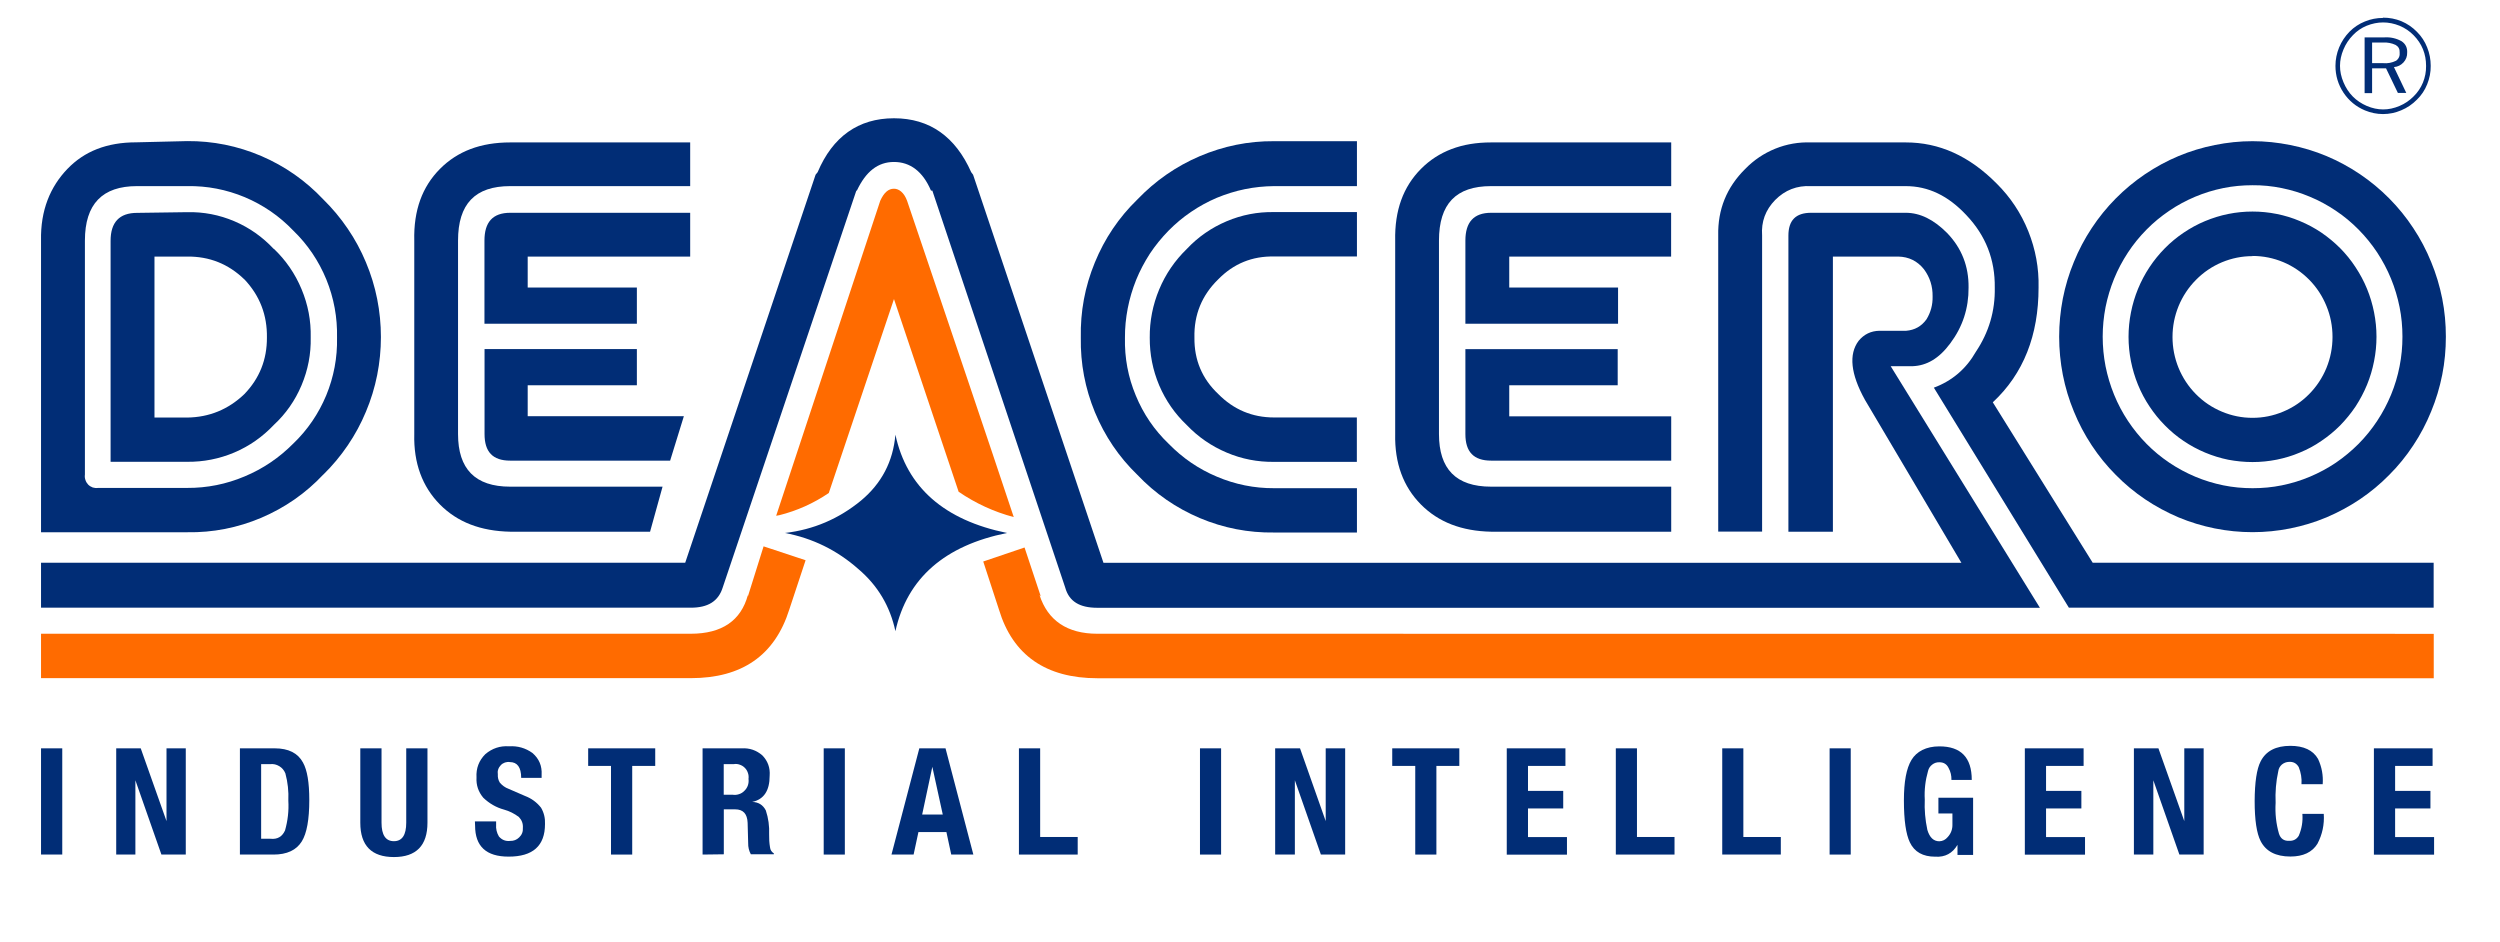
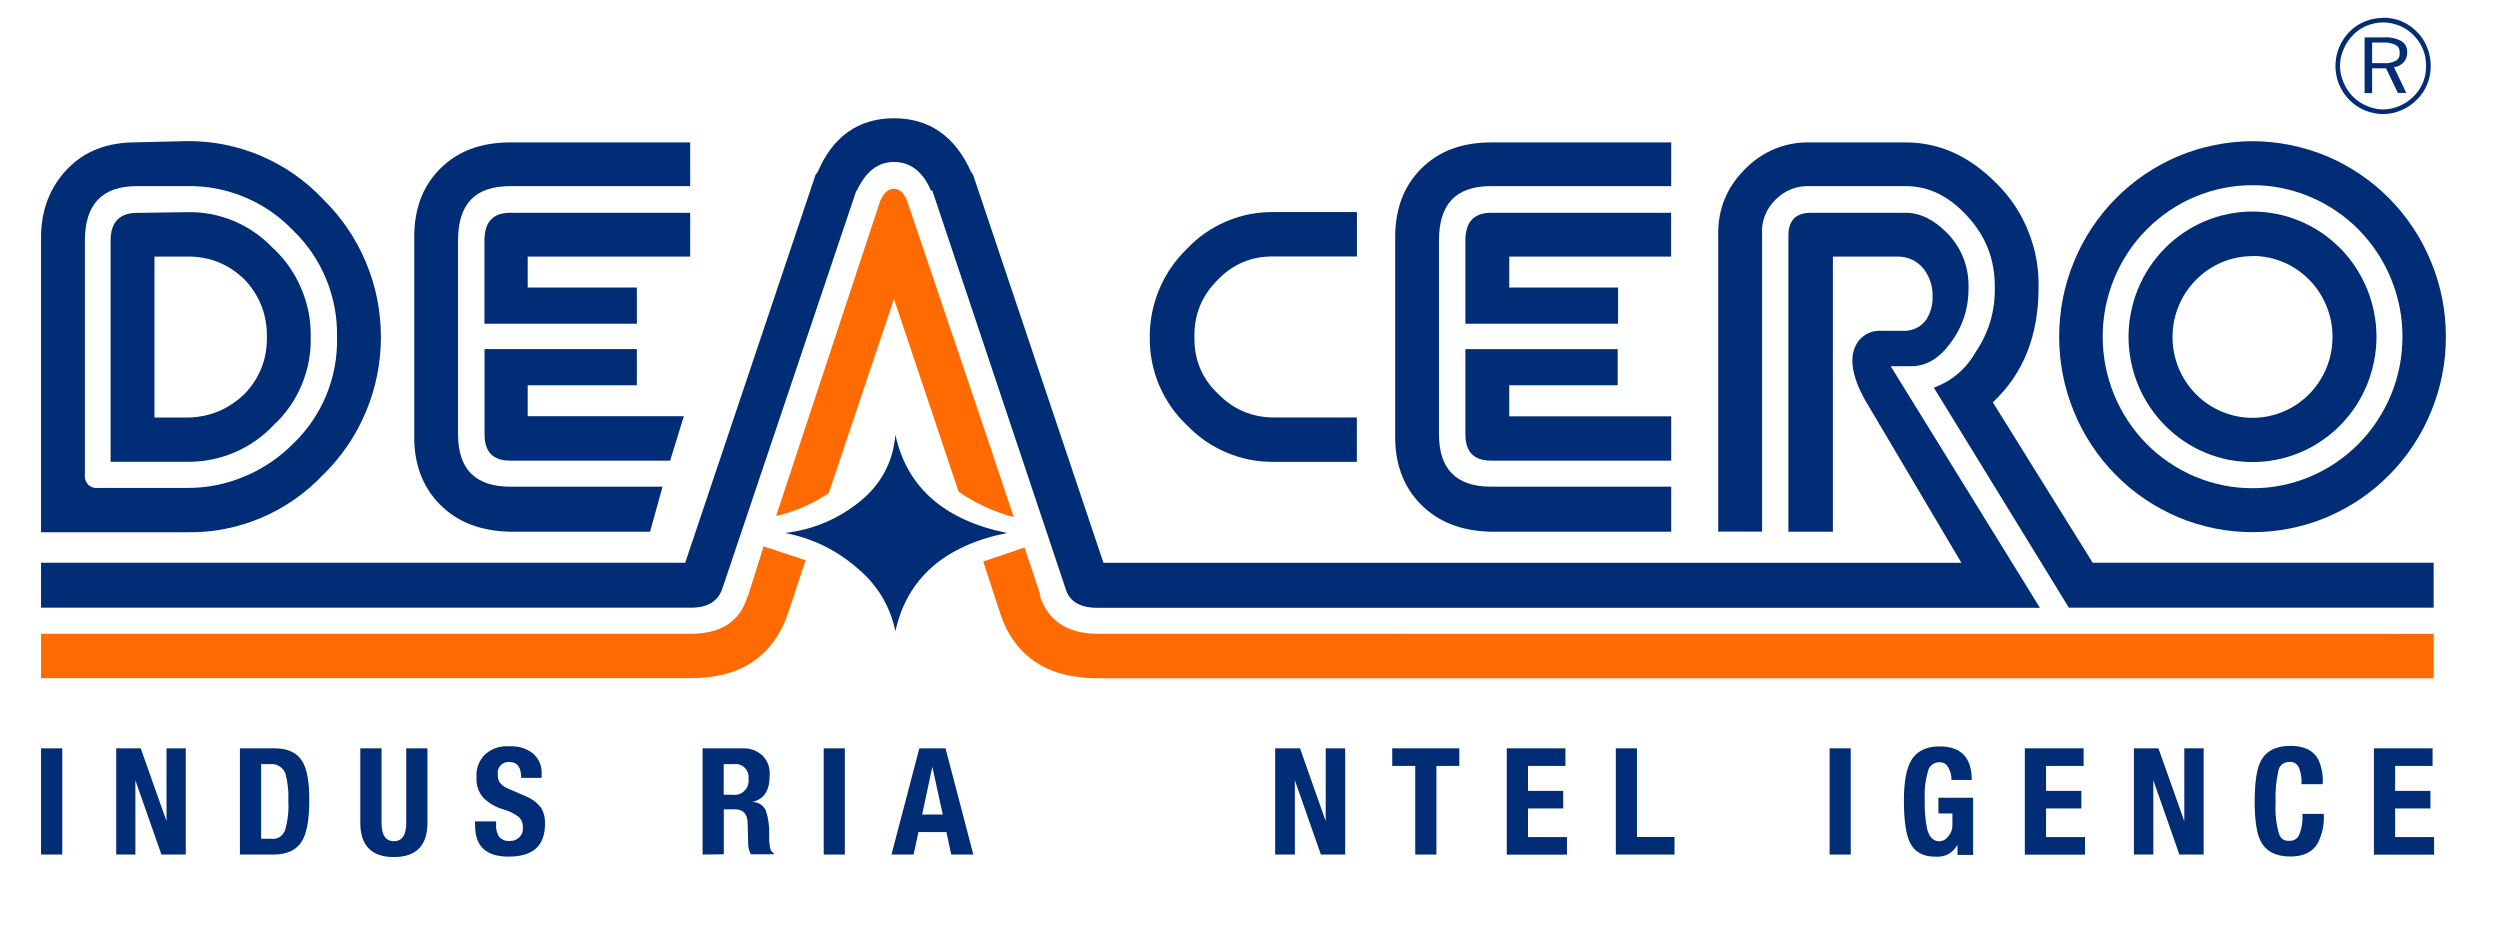
<svg xmlns="http://www.w3.org/2000/svg" width="146" zoomAndPan="magnify" viewBox="0 0 109.5 41.25" height="55" preserveAspectRatio="xMidYMid meet" version="1.0">
  <defs>
    <clipPath id="d87262865b">
      <path d="M 102 0.738 L 107 0.738 L 107 5 L 102 5 Z M 102 0.738 " clip-rule="nonzero" />
    </clipPath>
    <clipPath id="859863a3f9">
      <path d="M 1.797 6 L 17 6 L 17 24 L 1.797 24 Z M 1.797 6 " clip-rule="nonzero" />
    </clipPath>
    <clipPath id="49a95fbea0">
      <path d="M 1.797 5 L 90 5 L 90 27 L 1.797 27 Z M 1.797 5 " clip-rule="nonzero" />
    </clipPath>
    <clipPath id="e93f143752">
      <path d="M 90 6 L 107.129 6 L 107.129 24 L 90 24 Z M 90 6 " clip-rule="nonzero" />
    </clipPath>
    <clipPath id="abe40f4ee5">
      <path d="M 1.797 8 L 107 8 L 107 30 L 1.797 30 Z M 1.797 8 " clip-rule="nonzero" />
    </clipPath>
    <clipPath id="94494b8fc6">
      <path d="M 1.797 32 L 3 32 L 3 37.566 L 1.797 37.566 Z M 1.797 32 " clip-rule="nonzero" />
    </clipPath>
    <clipPath id="326fcf71d8">
      <path d="M 5 32 L 9 32 L 9 37.566 L 5 37.566 Z M 5 32 " clip-rule="nonzero" />
    </clipPath>
    <clipPath id="31baa4ea65">
      <path d="M 10 32 L 14 32 L 14 37.566 L 10 37.566 Z M 10 32 " clip-rule="nonzero" />
    </clipPath>
    <clipPath id="3f724bb6f3">
      <path d="M 15 32 L 19 32 L 19 37.566 L 15 37.566 Z M 15 32 " clip-rule="nonzero" />
    </clipPath>
    <clipPath id="5cc918cafd">
      <path d="M 20 32 L 24 32 L 24 37.566 L 20 37.566 Z M 20 32 " clip-rule="nonzero" />
    </clipPath>
    <clipPath id="84a05d2d5d">
      <path d="M 25 32 L 29 32 L 29 37.566 L 25 37.566 Z M 25 32 " clip-rule="nonzero" />
    </clipPath>
    <clipPath id="a03e875d93">
      <path d="M 30 32 L 34 32 L 34 37.566 L 30 37.566 Z M 30 32 " clip-rule="nonzero" />
    </clipPath>
    <clipPath id="a87351d36c">
      <path d="M 36 32 L 38 32 L 38 37.566 L 36 37.566 Z M 36 32 " clip-rule="nonzero" />
    </clipPath>
    <clipPath id="898bee9609">
      <path d="M 39 32 L 43 32 L 43 37.566 L 39 37.566 Z M 39 32 " clip-rule="nonzero" />
    </clipPath>
    <clipPath id="9e8c5dbb7d">
-       <path d="M 44 32 L 48 32 L 48 37.566 L 44 37.566 Z M 44 32 " clip-rule="nonzero" />
-     </clipPath>
+       </clipPath>
    <clipPath id="d74c93f8d5">
      <path d="M 52 32 L 54 32 L 54 37.566 L 52 37.566 Z M 52 32 " clip-rule="nonzero" />
    </clipPath>
    <clipPath id="8d49e9eaf8">
      <path d="M 55 32 L 59 32 L 59 37.566 L 55 37.566 Z M 55 32 " clip-rule="nonzero" />
    </clipPath>
    <clipPath id="c4354cb74b">
      <path d="M 60 32 L 64 32 L 64 37.566 L 60 37.566 Z M 60 32 " clip-rule="nonzero" />
    </clipPath>
    <clipPath id="a54f7d2412">
      <path d="M 65 32 L 69 32 L 69 37.566 L 65 37.566 Z M 65 32 " clip-rule="nonzero" />
    </clipPath>
    <clipPath id="54713f6973">
      <path d="M 70 32 L 74 32 L 74 37.566 L 70 37.566 Z M 70 32 " clip-rule="nonzero" />
    </clipPath>
    <clipPath id="c17d1abff5">
-       <path d="M 75 32 L 78 32 L 78 37.566 L 75 37.566 Z M 75 32 " clip-rule="nonzero" />
+       <path d="M 75 32 L 78 32 L 78 37.566 L 75 37.566 Z " clip-rule="nonzero" />
    </clipPath>
    <clipPath id="5010fe5731">
      <path d="M 80 32 L 82 32 L 82 37.566 L 80 37.566 Z M 80 32 " clip-rule="nonzero" />
    </clipPath>
    <clipPath id="b6eff6036f">
      <path d="M 83 32 L 87 32 L 87 37.566 L 83 37.566 Z M 83 32 " clip-rule="nonzero" />
    </clipPath>
    <clipPath id="6c872997ae">
      <path d="M 88 32 L 92 32 L 92 37.566 L 88 37.566 Z M 88 32 " clip-rule="nonzero" />
    </clipPath>
    <clipPath id="94ffd10f33">
      <path d="M 93 32 L 97 32 L 97 37.566 L 93 37.566 Z M 93 32 " clip-rule="nonzero" />
    </clipPath>
    <clipPath id="dadb7469b2">
      <path d="M 98 32 L 102 32 L 102 37.566 L 98 37.566 Z M 98 32 " clip-rule="nonzero" />
    </clipPath>
    <clipPath id="562fb49142">
      <path d="M 103 32 L 107 32 L 107 37.566 L 103 37.566 Z M 103 32 " clip-rule="nonzero" />
    </clipPath>
  </defs>
  <g clip-path="url(#d87262865b)">
    <path fill="#012d76" d="M 104.379 1.863 L 103.898 1.863 L 103.898 2.766 L 104.379 2.766 C 104.578 2.785 104.766 2.75 104.949 2.66 C 105.07 2.57 105.121 2.449 105.105 2.297 C 105.113 2.152 105.055 2.043 104.93 1.969 C 104.754 1.887 104.57 1.852 104.379 1.863 M 104.441 1.637 C 104.707 1.621 104.953 1.676 105.188 1.805 C 105.363 1.922 105.445 2.09 105.434 2.305 C 105.438 2.469 105.383 2.613 105.273 2.734 C 105.16 2.855 105.02 2.926 104.855 2.938 L 105.395 4.07 L 105.027 4.07 L 104.508 2.992 L 103.898 2.992 L 103.898 4.078 L 103.57 4.078 L 103.57 1.637 Z M 106.262 2.891 C 106.266 3.141 106.219 3.383 106.125 3.617 C 106.031 3.844 105.895 4.047 105.719 4.219 C 105.539 4.402 105.332 4.543 105.098 4.641 C 104.621 4.844 104.145 4.844 103.668 4.641 C 103.188 4.434 102.848 4.09 102.645 3.605 C 102.441 3.125 102.441 2.645 102.645 2.164 C 102.742 1.93 102.883 1.719 103.059 1.539 C 103.23 1.359 103.43 1.223 103.656 1.129 C 104.141 0.934 104.621 0.934 105.105 1.129 C 105.336 1.227 105.539 1.363 105.715 1.543 C 106.082 1.914 106.262 2.363 106.262 2.883 M 104.375 0.773 C 104.656 0.773 104.926 0.824 105.184 0.93 C 105.441 1.039 105.668 1.195 105.863 1.395 C 106.059 1.59 106.207 1.816 106.309 2.074 C 106.414 2.332 106.465 2.605 106.465 2.883 C 106.469 3.164 106.414 3.434 106.309 3.695 C 106.207 3.949 106.059 4.172 105.863 4.363 C 105.664 4.566 105.434 4.723 105.172 4.832 C 104.918 4.941 104.652 4.996 104.375 4.996 C 104.102 4.996 103.84 4.941 103.586 4.836 C 103.195 4.672 102.883 4.414 102.645 4.059 C 102.41 3.703 102.293 3.312 102.293 2.883 C 102.293 2.605 102.348 2.336 102.453 2.078 C 102.562 1.816 102.715 1.586 102.914 1.383 C 103.105 1.191 103.328 1.043 103.582 0.941 C 103.836 0.836 104.102 0.785 104.379 0.785 " fill-opacity="1" fill-rule="evenodd" />
  </g>
  <path fill="#012d76" d="M 63.027 10.539 C 63.027 8.93 63.77 8.152 65.312 8.152 L 73.199 8.152 L 73.199 6.238 L 65.312 6.238 C 64.02 6.238 63.004 6.625 62.234 7.402 C 61.465 8.18 61.082 9.207 61.109 10.539 L 61.109 19.012 C 61.082 20.289 61.465 21.316 62.234 22.094 C 63.004 22.871 64.02 23.262 65.312 23.289 L 73.199 23.289 L 73.199 21.316 L 65.312 21.316 C 63.77 21.316 63.027 20.539 63.027 19.012 Z M 63.027 10.539 " fill-opacity="1" fill-rule="evenodd" />
  <path fill="#012d76" d="M 65.312 9.32 C 64.543 9.32 64.184 9.738 64.184 10.539 L 64.184 14.18 L 70.871 14.18 L 70.871 12.594 L 66.105 12.594 L 66.105 11.238 L 73.195 11.238 L 73.195 9.32 Z M 65.312 9.32 " fill-opacity="1" fill-rule="evenodd" />
  <path fill="#012d76" d="M 66.105 18.234 L 66.105 16.875 L 70.855 16.875 L 70.855 15.293 L 64.184 15.293 L 64.184 19.012 C 64.184 19.789 64.543 20.176 65.316 20.176 L 73.199 20.176 L 73.199 18.234 Z M 66.105 18.234 " fill-opacity="1" fill-rule="evenodd" />
  <path fill="#012d76" d="M 59.434 11.234 L 59.434 9.289 L 55.805 9.289 C 55.082 9.277 54.391 9.41 53.727 9.691 C 53.062 9.973 52.48 10.375 51.984 10.902 C 51.461 11.41 51.055 12 50.773 12.676 C 50.492 13.352 50.352 14.059 50.359 14.789 C 50.355 15.516 50.492 16.211 50.773 16.879 C 51.059 17.547 51.461 18.125 51.984 18.621 C 52.484 19.145 53.066 19.543 53.73 19.824 C 54.391 20.105 55.082 20.238 55.801 20.23 L 59.43 20.23 L 59.43 18.285 L 55.805 18.285 C 54.848 18.285 54.035 17.941 53.359 17.258 C 52.652 16.59 52.305 15.766 52.316 14.789 C 52.293 13.785 52.641 12.934 53.359 12.234 C 54.031 11.547 54.848 11.215 55.805 11.234 Z M 59.434 11.234 " fill-opacity="1" fill-rule="evenodd" />
-   <path fill="#012d76" d="M 59.434 8.152 L 59.434 6.184 L 55.805 6.184 C 54.676 6.176 53.59 6.398 52.551 6.84 C 51.512 7.285 50.602 7.918 49.816 8.738 C 49.004 9.527 48.383 10.449 47.953 11.5 C 47.52 12.555 47.316 13.648 47.34 14.789 C 47.32 15.922 47.527 17.008 47.957 18.055 C 48.391 19.102 49.008 20.016 49.816 20.797 C 50.598 21.621 51.512 22.25 52.551 22.691 C 53.59 23.129 54.676 23.34 55.805 23.324 L 59.434 23.324 L 59.434 21.383 L 55.805 21.383 C 54.938 21.387 54.102 21.219 53.301 20.879 C 52.5 20.543 51.797 20.062 51.188 19.438 C 50.559 18.836 50.078 18.129 49.746 17.32 C 49.41 16.516 49.254 15.672 49.273 14.797 C 49.27 14.363 49.312 13.934 49.395 13.504 C 49.477 13.078 49.602 12.664 49.762 12.262 C 49.926 11.859 50.129 11.477 50.363 11.113 C 50.602 10.754 50.875 10.418 51.176 10.109 C 51.48 9.801 51.809 9.523 52.168 9.281 C 52.523 9.039 52.902 8.832 53.297 8.664 C 53.695 8.5 54.105 8.371 54.527 8.285 C 54.949 8.199 55.375 8.156 55.805 8.152 Z M 59.434 8.152 " fill-opacity="1" fill-rule="evenodd" />
  <path fill="#012d76" d="M 22.348 6.238 C 21.051 6.238 20.035 6.625 19.266 7.402 C 18.496 8.18 18.113 9.207 18.145 10.539 L 18.145 19.012 C 18.113 20.289 18.5 21.316 19.266 22.094 C 20.035 22.871 21.051 23.262 22.348 23.289 L 28.473 23.289 L 29.02 21.316 L 22.348 21.316 C 20.809 21.316 20.062 20.539 20.062 19.012 L 20.062 10.539 C 20.062 8.93 20.809 8.152 22.348 8.152 L 30.23 8.152 L 30.23 6.238 Z M 22.348 6.238 " fill-opacity="1" fill-rule="evenodd" />
  <path fill="#012d76" d="M 22.348 9.32 C 21.574 9.32 21.219 9.738 21.219 10.539 L 21.219 14.18 L 27.895 14.18 L 27.895 12.594 L 23.113 12.594 L 23.113 11.238 L 30.23 11.238 L 30.23 9.32 Z M 22.348 9.32 " fill-opacity="1" fill-rule="evenodd" />
  <path fill="#012d76" d="M 23.113 16.875 L 27.895 16.875 L 27.895 15.289 L 21.223 15.289 L 21.223 19.012 C 21.223 19.785 21.574 20.176 22.348 20.176 L 29.352 20.176 L 29.953 18.23 L 23.113 18.23 Z M 23.113 16.875 " fill-opacity="1" fill-rule="evenodd" />
  <g clip-path="url(#859863a3f9)">
    <path fill="#012d76" d="M 12.844 19.43 C 12.227 20.051 11.52 20.531 10.715 20.867 C 9.91 21.207 9.07 21.375 8.199 21.371 L 4.297 21.371 C 4.219 21.383 4.141 21.375 4.062 21.352 C 3.988 21.324 3.922 21.285 3.863 21.227 C 3.809 21.168 3.766 21.102 3.742 21.023 C 3.715 20.949 3.707 20.867 3.719 20.789 L 3.719 10.539 C 3.719 8.93 4.488 8.152 6 8.152 L 8.199 8.152 C 9.074 8.137 9.914 8.301 10.723 8.637 C 11.527 8.977 12.234 9.461 12.844 10.098 C 13.473 10.707 13.957 11.422 14.293 12.238 C 14.625 13.055 14.781 13.906 14.762 14.789 C 14.781 15.664 14.621 16.508 14.289 17.316 C 13.953 18.121 13.473 18.828 12.844 19.43 M 14.16 20.789 C 14.559 20.398 14.918 19.969 15.23 19.508 C 15.547 19.043 15.812 18.551 16.027 18.035 C 16.246 17.516 16.41 16.98 16.52 16.43 C 16.629 15.879 16.684 15.324 16.684 14.762 C 16.684 14.199 16.629 13.645 16.52 13.094 C 16.41 12.543 16.246 12.008 16.027 11.488 C 15.812 10.973 15.547 10.48 15.23 10.016 C 14.918 9.555 14.559 9.125 14.16 8.734 C 13.383 7.91 12.477 7.277 11.441 6.832 C 10.406 6.391 9.324 6.172 8.199 6.18 L 5.969 6.234 C 4.68 6.234 3.695 6.625 2.949 7.402 C 2.203 8.18 1.77 9.207 1.797 10.539 L 1.797 23.312 L 8.199 23.312 C 9.324 23.332 10.406 23.117 11.441 22.68 C 12.477 22.238 13.387 21.609 14.16 20.785 " fill-opacity="1" fill-rule="evenodd" />
  </g>
  <path fill="#012d76" d="M 10.703 12.234 C 11.379 12.949 11.707 13.801 11.691 14.789 C 11.695 15.75 11.367 16.574 10.703 17.262 C 10 17.934 9.164 18.277 8.199 18.289 L 6.766 18.289 L 6.766 11.238 L 8.199 11.238 C 9.168 11.227 10.004 11.559 10.703 12.238 M 11.992 10.906 C 11.5 10.379 10.926 9.973 10.266 9.691 C 9.605 9.41 8.918 9.277 8.199 9.293 L 6.004 9.324 C 5.227 9.324 4.844 9.738 4.844 10.547 L 4.844 20.227 L 8.199 20.227 C 8.914 20.234 9.602 20.098 10.262 19.82 C 10.922 19.539 11.496 19.137 11.992 18.613 C 12.52 18.125 12.926 17.543 13.207 16.875 C 13.488 16.207 13.625 15.508 13.609 14.781 C 13.625 14.047 13.492 13.344 13.207 12.664 C 12.926 11.988 12.52 11.398 11.992 10.895 " fill-opacity="1" fill-rule="evenodd" />
  <g clip-path="url(#49a95fbea0)">
    <path fill="#012d76" d="M 42.621 7.652 L 42.539 7.543 C 41.848 5.988 40.723 5.18 39.156 5.18 C 37.594 5.18 36.469 5.988 35.812 7.543 L 35.723 7.652 L 30.012 24.648 L 1.797 24.648 L 1.797 26.617 L 30.258 26.617 C 31.004 26.617 31.465 26.34 31.656 25.73 L 37.508 8.348 L 37.531 8.348 C 37.922 7.516 38.449 7.094 39.156 7.094 C 39.867 7.094 40.422 7.512 40.777 8.348 L 40.836 8.348 L 46.656 25.734 C 46.824 26.344 47.289 26.621 48.062 26.621 L 89.348 26.621 L 82.812 16.039 L 83.777 16.039 C 84.379 16.016 84.926 15.711 85.422 15.039 C 85.965 14.316 86.23 13.5 86.223 12.594 C 86.234 11.664 85.922 10.867 85.281 10.203 C 84.703 9.621 84.102 9.32 83.473 9.32 L 79.324 9.32 C 78.656 9.32 78.332 9.652 78.332 10.32 L 78.332 23.289 L 80.281 23.289 L 80.281 11.238 L 83.141 11.238 C 83.602 11.246 83.977 11.43 84.266 11.789 C 84.531 12.145 84.656 12.543 84.648 12.988 C 84.656 13.348 84.566 13.684 84.379 13.988 C 84.16 14.293 83.863 14.457 83.492 14.488 L 82.316 14.488 C 81.945 14.496 81.645 14.641 81.406 14.93 C 80.969 15.516 81.055 16.375 81.684 17.512 L 85.91 24.652 L 48.332 24.652 Z M 42.621 7.652 " fill-opacity="1" fill-rule="evenodd" />
  </g>
  <path fill="#012d76" d="M 34.379 23.344 C 35.594 23.574 36.668 24.102 37.598 24.926 C 38.445 25.645 38.984 26.551 39.219 27.645 C 39.734 25.316 41.391 23.891 44.109 23.344 C 41.359 22.785 39.715 21.344 39.219 19.039 C 39.117 20.219 38.609 21.18 37.707 21.93 C 36.734 22.727 35.629 23.199 34.383 23.344 " fill-opacity="1" fill-rule="evenodd" />
  <g clip-path="url(#e93f143752)">
    <path fill="#012d76" d="M 98.66 8.113 C 99.09 8.109 99.52 8.152 99.941 8.238 C 100.363 8.324 100.773 8.449 101.172 8.617 C 101.57 8.781 101.949 8.988 102.309 9.23 C 102.668 9.469 103 9.746 103.305 10.055 C 103.609 10.363 103.879 10.695 104.121 11.059 C 104.359 11.422 104.562 11.805 104.727 12.207 C 104.891 12.609 105.016 13.023 105.102 13.453 C 105.188 13.879 105.227 14.309 105.227 14.746 C 105.227 15.184 105.188 15.613 105.102 16.043 C 105.02 16.469 104.895 16.883 104.73 17.285 C 104.562 17.688 104.363 18.07 104.121 18.434 C 103.883 18.797 103.609 19.133 103.305 19.441 C 103 19.746 102.668 20.023 102.312 20.266 C 101.953 20.508 101.574 20.711 101.176 20.879 C 100.777 21.047 100.367 21.172 99.945 21.258 C 99.523 21.344 99.094 21.383 98.664 21.383 C 98.234 21.383 97.805 21.344 97.383 21.258 C 96.961 21.172 96.551 21.047 96.152 20.879 C 95.754 20.711 95.375 20.508 95.016 20.266 C 94.656 20.023 94.324 19.75 94.02 19.441 C 93.715 19.133 93.445 18.797 93.203 18.434 C 92.965 18.074 92.762 17.691 92.598 17.289 C 92.434 16.887 92.309 16.469 92.223 16.043 C 92.141 15.617 92.098 15.184 92.098 14.746 C 92.098 14.312 92.141 13.879 92.223 13.453 C 92.309 13.027 92.434 12.609 92.598 12.207 C 92.762 11.805 92.965 11.426 93.203 11.062 C 93.441 10.699 93.715 10.363 94.02 10.055 C 94.324 9.746 94.656 9.473 95.016 9.23 C 95.371 8.988 95.75 8.785 96.148 8.617 C 96.547 8.449 96.957 8.324 97.379 8.238 C 97.801 8.152 98.23 8.113 98.66 8.113 M 98.66 6.184 C 98.105 6.184 97.555 6.242 97.008 6.352 C 96.461 6.461 95.934 6.621 95.418 6.836 C 94.906 7.051 94.418 7.316 93.953 7.629 C 93.492 7.941 93.062 8.297 92.672 8.691 C 92.277 9.09 91.926 9.523 91.617 9.992 C 91.309 10.457 91.047 10.953 90.836 11.473 C 90.621 11.992 90.461 12.527 90.352 13.078 C 90.246 13.629 90.191 14.188 90.191 14.746 C 90.191 15.309 90.246 15.867 90.352 16.418 C 90.461 16.969 90.621 17.504 90.836 18.023 C 91.047 18.543 91.309 19.039 91.617 19.504 C 91.926 19.973 92.277 20.406 92.672 20.801 C 93.062 21.199 93.492 21.555 93.953 21.867 C 94.418 22.18 94.906 22.441 95.418 22.66 C 95.934 22.875 96.461 23.035 97.008 23.145 C 97.555 23.254 98.105 23.309 98.66 23.309 C 99.215 23.309 99.766 23.254 100.312 23.145 C 100.859 23.035 101.387 22.875 101.902 22.66 C 102.414 22.441 102.902 22.18 103.367 21.867 C 103.828 21.555 104.258 21.199 104.648 20.801 C 105.043 20.406 105.395 19.973 105.703 19.504 C 106.012 19.039 106.273 18.543 106.484 18.023 C 106.699 17.504 106.859 16.969 106.969 16.418 C 107.078 15.867 107.129 15.309 107.129 14.746 C 107.129 14.188 107.078 13.629 106.969 13.078 C 106.859 12.527 106.699 11.992 106.484 11.473 C 106.273 10.953 106.012 10.457 105.703 9.992 C 105.395 9.523 105.043 9.09 104.648 8.691 C 104.258 8.297 103.828 7.941 103.367 7.629 C 102.902 7.316 102.414 7.051 101.902 6.836 C 101.387 6.621 100.859 6.461 100.312 6.352 C 99.766 6.242 99.215 6.184 98.66 6.184 M 98.66 11.219 C 98.195 11.219 97.75 11.309 97.32 11.488 C 96.891 11.668 96.512 11.926 96.184 12.258 C 95.855 12.59 95.602 12.973 95.422 13.406 C 95.246 13.84 95.156 14.289 95.156 14.762 C 95.156 15.23 95.246 15.684 95.422 16.117 C 95.602 16.551 95.855 16.934 96.184 17.266 C 96.512 17.598 96.891 17.852 97.32 18.031 C 97.75 18.211 98.195 18.301 98.66 18.301 C 99.125 18.301 99.57 18.211 100 18.031 C 100.43 17.852 100.809 17.598 101.137 17.266 C 101.465 16.934 101.719 16.551 101.898 16.117 C 102.074 15.684 102.164 15.23 102.164 14.762 C 102.164 14.289 102.078 13.836 101.898 13.402 C 101.723 12.969 101.469 12.582 101.141 12.25 C 100.812 11.918 100.434 11.66 100.004 11.48 C 99.574 11.301 99.125 11.211 98.66 11.211 M 98.66 9.266 C 98.305 9.266 97.949 9.301 97.602 9.371 C 97.25 9.441 96.914 9.547 96.582 9.684 C 96.254 9.82 95.941 9.992 95.645 10.191 C 95.348 10.391 95.074 10.617 94.82 10.875 C 94.57 11.129 94.344 11.406 94.148 11.703 C 93.949 12.004 93.781 12.32 93.645 12.652 C 93.508 12.988 93.406 13.328 93.336 13.684 C 93.266 14.035 93.23 14.395 93.23 14.754 C 93.23 15.113 93.266 15.473 93.336 15.824 C 93.406 16.176 93.508 16.52 93.645 16.855 C 93.781 17.188 93.949 17.504 94.148 17.801 C 94.348 18.102 94.57 18.379 94.824 18.633 C 95.074 18.887 95.348 19.117 95.645 19.316 C 95.941 19.516 96.254 19.684 96.586 19.824 C 96.914 19.961 97.254 20.066 97.602 20.137 C 97.953 20.203 98.305 20.238 98.66 20.238 C 99.02 20.238 99.371 20.203 99.723 20.133 C 100.07 20.062 100.41 19.961 100.738 19.82 C 101.07 19.684 101.383 19.516 101.676 19.312 C 101.973 19.113 102.246 18.887 102.5 18.633 C 102.75 18.375 102.977 18.098 103.176 17.801 C 103.371 17.5 103.539 17.184 103.676 16.852 C 103.812 16.52 103.914 16.176 103.984 15.82 C 104.055 15.469 104.09 15.109 104.09 14.75 C 104.09 14.391 104.055 14.035 103.984 13.68 C 103.914 13.328 103.812 12.984 103.676 12.652 C 103.539 12.316 103.371 12.004 103.172 11.703 C 102.977 11.402 102.75 11.125 102.5 10.871 C 102.246 10.617 101.973 10.391 101.676 10.188 C 101.379 9.988 101.066 9.82 100.738 9.684 C 100.406 9.543 100.07 9.441 99.719 9.371 C 99.371 9.301 99.016 9.266 98.66 9.266 " fill-opacity="1" fill-rule="evenodd" />
  </g>
  <path fill="#012d76" d="M 77.18 10.316 C 77.137 9.711 77.328 9.195 77.75 8.762 C 78.184 8.324 78.707 8.121 79.32 8.152 L 83.465 8.152 C 84.457 8.152 85.332 8.57 86.133 9.43 C 86.973 10.316 87.387 11.371 87.371 12.598 C 87.391 13.621 87.113 14.555 86.547 15.402 C 86.121 16.152 85.508 16.68 84.703 16.98 L 90.617 26.617 L 106.594 26.617 L 106.594 24.648 L 91.66 24.648 L 87.285 17.621 C 88.633 16.367 89.289 14.68 89.289 12.598 C 89.309 11.742 89.156 10.918 88.84 10.129 C 88.52 9.336 88.059 8.641 87.457 8.043 C 86.246 6.82 84.926 6.238 83.473 6.238 L 79.324 6.238 C 78.785 6.219 78.262 6.309 77.758 6.512 C 77.258 6.715 76.816 7.012 76.438 7.402 C 75.629 8.203 75.234 9.176 75.258 10.316 L 75.258 23.285 L 77.18 23.285 Z M 77.18 10.316 " fill-opacity="1" fill-rule="evenodd" />
  <g clip-path="url(#abe40f4ee5)">
    <path fill="#ff6b00" d="M 48.062 27.758 C 46.742 27.758 45.891 27.176 45.531 26.062 L 45.586 26.121 L 44.875 23.98 L 43.066 24.594 L 43.754 26.699 C 44.359 28.703 45.816 29.707 48.07 29.707 L 106.598 29.707 L 106.598 27.762 Z M 39.156 8.266 C 38.91 8.266 38.719 8.434 38.555 8.793 L 33.996 22.59 L 34.133 22.566 C 34.91 22.371 35.633 22.047 36.301 21.594 L 39.156 13.098 L 41.988 21.539 C 42.73 22.047 43.535 22.418 44.402 22.648 C 43.277 19.258 41.711 14.648 39.73 8.793 C 39.598 8.434 39.375 8.266 39.156 8.266 M 34.57 26.699 L 35.285 24.539 L 33.445 23.93 L 32.758 26.121 L 32.758 26.062 C 32.457 27.176 31.629 27.758 30.254 27.758 L 1.797 27.758 L 1.797 29.703 L 30.254 29.703 C 32.504 29.703 33.938 28.703 34.57 26.699 " fill-opacity="1" fill-rule="evenodd" />
  </g>
  <g clip-path="url(#94494b8fc6)">
    <path fill="#012d76" d="M 1.797 32.777 L 2.727 32.777 L 2.727 37.43 L 1.797 37.43 Z M 1.797 32.777 " fill-opacity="1" fill-rule="nonzero" />
  </g>
  <g clip-path="url(#326fcf71d8)">
    <path fill="#012d76" d="M 5.09 32.777 L 6.164 32.777 L 7.293 35.965 L 7.293 32.777 L 8.137 32.777 L 8.137 37.43 L 7.07 37.43 L 5.93 34.176 L 5.93 37.43 L 5.09 37.43 Z M 5.09 32.777 " fill-opacity="1" fill-rule="nonzero" />
  </g>
  <g clip-path="url(#31baa4ea65)">
    <path fill="#012d76" d="M 10.508 37.43 L 10.508 32.777 L 12.031 32.777 C 12.633 32.777 13.047 32.984 13.27 33.398 C 13.457 33.73 13.547 34.277 13.547 35.039 C 13.547 35.895 13.438 36.5 13.219 36.852 C 12.98 37.238 12.566 37.43 11.98 37.43 Z M 11.438 33.469 L 11.438 36.738 L 11.852 36.738 C 12.148 36.77 12.359 36.648 12.484 36.375 C 12.605 35.949 12.656 35.512 12.629 35.066 C 12.648 34.66 12.605 34.266 12.5 33.875 C 12.445 33.738 12.355 33.633 12.234 33.559 C 12.109 33.484 11.977 33.453 11.836 33.469 Z M 11.438 33.469 " fill-opacity="1" fill-rule="nonzero" />
  </g>
  <g clip-path="url(#3f724bb6f3)">
    <path fill="#012d76" d="M 15.781 32.777 L 16.711 32.777 L 16.711 36.035 C 16.711 36.574 16.891 36.844 17.254 36.844 C 17.613 36.844 17.793 36.574 17.793 36.035 L 17.793 32.777 L 18.723 32.777 L 18.723 36.035 C 18.723 37.035 18.23 37.539 17.254 37.539 C 16.273 37.539 15.781 37.035 15.781 36.035 Z M 15.781 32.777 " fill-opacity="1" fill-rule="nonzero" />
  </g>
  <g clip-path="url(#5cc918cafd)">
    <path fill="#012d76" d="M 20.801 35.977 L 21.73 35.977 L 21.73 36.113 C 21.715 36.301 21.758 36.477 21.852 36.637 C 21.984 36.789 22.148 36.855 22.348 36.832 C 22.5 36.836 22.629 36.785 22.738 36.68 C 22.859 36.566 22.914 36.426 22.902 36.258 C 22.914 36.074 22.855 35.918 22.727 35.785 C 22.531 35.637 22.316 35.527 22.078 35.461 C 21.73 35.367 21.43 35.191 21.168 34.941 C 20.953 34.684 20.852 34.391 20.871 34.055 C 20.848 33.652 20.977 33.312 21.258 33.031 C 21.559 32.777 21.906 32.66 22.297 32.688 C 22.672 32.664 23.016 32.762 23.32 32.98 C 23.613 33.23 23.746 33.551 23.723 33.938 L 23.723 34.07 L 22.828 34.07 C 22.828 33.609 22.656 33.379 22.332 33.379 C 22.258 33.367 22.188 33.375 22.117 33.398 C 22.047 33.422 21.984 33.461 21.934 33.516 C 21.883 33.57 21.844 33.629 21.82 33.703 C 21.797 33.773 21.793 33.844 21.805 33.918 C 21.797 34.047 21.824 34.168 21.891 34.277 C 21.996 34.402 22.125 34.496 22.277 34.551 L 22.996 34.863 C 23.277 34.969 23.512 35.141 23.699 35.379 C 23.828 35.602 23.883 35.84 23.871 36.094 C 23.871 37.047 23.34 37.523 22.273 37.52 C 21.297 37.52 20.809 37.07 20.809 36.164 Z M 20.801 35.977 " fill-opacity="1" fill-rule="nonzero" />
  </g>
  <g clip-path="url(#84a05d2d5d)">
-     <path fill="#012d76" d="M 25.762 32.777 L 28.699 32.777 L 28.699 33.547 L 27.691 33.547 L 27.691 37.43 L 26.762 37.43 L 26.762 33.547 L 25.762 33.547 Z M 25.762 32.777 " fill-opacity="1" fill-rule="nonzero" />
-   </g>
+     </g>
  <g clip-path="url(#a03e875d93)">
    <path fill="#012d76" d="M 30.773 37.43 L 30.773 32.777 L 32.488 32.777 C 32.828 32.758 33.129 32.859 33.391 33.086 C 33.629 33.332 33.738 33.629 33.711 33.977 C 33.711 34.633 33.457 35.016 32.945 35.125 C 33.215 35.129 33.418 35.254 33.543 35.496 C 33.656 35.836 33.703 36.188 33.688 36.547 C 33.684 36.734 33.695 36.926 33.727 37.113 C 33.738 37.227 33.797 37.316 33.895 37.379 L 33.895 37.418 L 32.887 37.418 C 32.805 37.266 32.766 37.102 32.77 36.93 L 32.746 36.039 C 32.73 35.645 32.551 35.449 32.199 35.449 L 31.703 35.449 L 31.703 37.418 Z M 31.699 33.469 L 31.699 34.809 L 32.086 34.809 C 32.184 34.824 32.277 34.816 32.367 34.785 C 32.457 34.758 32.539 34.707 32.605 34.637 C 32.676 34.57 32.727 34.488 32.758 34.398 C 32.789 34.305 32.797 34.211 32.785 34.113 C 32.797 34.023 32.789 33.938 32.758 33.852 C 32.73 33.766 32.684 33.691 32.621 33.629 C 32.559 33.566 32.484 33.52 32.398 33.492 C 32.312 33.461 32.227 33.453 32.141 33.469 Z M 31.699 33.469 " fill-opacity="1" fill-rule="nonzero" />
  </g>
  <g clip-path="url(#a87351d36c)">
    <path fill="#012d76" d="M 36.078 32.777 L 37.004 32.777 L 37.004 37.43 L 36.078 37.43 Z M 36.078 32.777 " fill-opacity="1" fill-rule="nonzero" />
  </g>
  <g clip-path="url(#898bee9609)">
    <path fill="#012d76" d="M 39.047 37.43 L 40.266 32.777 L 41.414 32.777 L 42.633 37.43 L 41.664 37.43 L 41.453 36.445 L 40.227 36.445 L 40.016 37.43 Z M 40.836 33.586 L 40.391 35.676 L 41.293 35.676 Z M 40.836 33.586 " fill-opacity="1" fill-rule="nonzero" />
  </g>
  <g clip-path="url(#9e8c5dbb7d)">
    <path fill="#012d76" d="M 47.203 37.43 L 44.629 37.43 L 44.629 32.777 L 45.559 32.777 L 45.559 36.66 L 47.203 36.66 Z M 47.203 37.43 " fill-opacity="1" fill-rule="nonzero" />
  </g>
  <g clip-path="url(#d74c93f8d5)">
-     <path fill="#012d76" d="M 52.559 32.777 L 53.484 32.777 L 53.484 37.43 L 52.559 37.43 Z M 52.559 32.777 " fill-opacity="1" fill-rule="nonzero" />
-   </g>
+     </g>
  <g clip-path="url(#8d49e9eaf8)">
    <path fill="#012d76" d="M 55.852 32.777 L 56.941 32.777 L 58.066 35.965 L 58.066 32.777 L 58.918 32.777 L 58.918 37.43 L 57.855 37.43 L 56.715 34.176 L 56.715 37.43 L 55.852 37.43 Z M 55.852 32.777 " fill-opacity="1" fill-rule="nonzero" />
  </g>
  <g clip-path="url(#c4354cb74b)">
    <path fill="#012d76" d="M 60.98 32.777 L 63.918 32.777 L 63.918 33.547 L 62.914 33.547 L 62.914 37.43 L 61.988 37.43 L 61.988 33.547 L 60.98 33.547 Z M 60.98 32.777 " fill-opacity="1" fill-rule="nonzero" />
  </g>
  <g clip-path="url(#a54f7d2412)">
    <path fill="#012d76" d="M 65.996 32.777 L 68.566 32.777 L 68.566 33.547 L 66.926 33.547 L 66.926 34.641 L 68.469 34.641 L 68.469 35.41 L 66.926 35.41 L 66.926 36.664 L 68.633 36.664 L 68.633 37.434 L 65.996 37.434 Z M 65.996 32.777 " fill-opacity="1" fill-rule="nonzero" />
  </g>
  <g clip-path="url(#54713f6973)">
    <path fill="#012d76" d="M 73.344 37.43 L 70.773 37.43 L 70.773 32.777 L 71.699 32.777 L 71.699 36.66 L 73.344 36.66 Z M 73.344 37.43 " fill-opacity="1" fill-rule="nonzero" />
  </g>
  <g clip-path="url(#c17d1abff5)">
-     <path fill="#012d76" d="M 78 37.43 L 75.434 37.43 L 75.434 32.777 L 76.359 32.777 L 76.359 36.66 L 78 36.66 Z M 78 37.43 " fill-opacity="1" fill-rule="nonzero" />
-   </g>
+     </g>
  <g clip-path="url(#5010fe5731)">
    <path fill="#012d76" d="M 80.137 32.777 L 81.062 32.777 L 81.062 37.43 L 80.137 37.43 Z M 80.137 32.777 " fill-opacity="1" fill-rule="nonzero" />
  </g>
  <g clip-path="url(#b6eff6036f)">
    <path fill="#012d76" d="M 86.363 34.16 L 85.473 34.16 C 85.477 33.973 85.438 33.801 85.348 33.637 C 85.266 33.469 85.133 33.387 84.945 33.387 C 84.828 33.383 84.723 33.418 84.633 33.488 C 84.539 33.559 84.477 33.652 84.449 33.766 C 84.332 34.176 84.281 34.594 84.305 35.02 C 84.285 35.465 84.324 35.91 84.418 36.348 C 84.516 36.68 84.691 36.848 84.941 36.848 C 85.09 36.844 85.211 36.781 85.309 36.664 C 85.453 36.508 85.523 36.32 85.516 36.105 L 85.516 35.629 L 84.902 35.629 L 84.902 34.941 L 86.422 34.941 L 86.422 37.445 L 85.738 37.445 L 85.738 37.004 C 85.52 37.375 85.195 37.551 84.766 37.523 C 84.223 37.523 83.852 37.316 83.652 36.895 C 83.48 36.539 83.391 35.926 83.391 35.059 C 83.391 34.238 83.5 33.652 83.723 33.285 C 83.941 32.918 84.367 32.691 84.938 32.691 C 85.887 32.688 86.363 33.176 86.363 34.16 Z M 86.363 34.16 " fill-opacity="1" fill-rule="nonzero" />
  </g>
  <g clip-path="url(#6c872997ae)">
    <path fill="#012d76" d="M 88.688 32.777 L 91.262 32.777 L 91.262 33.547 L 89.617 33.547 L 89.617 34.641 L 91.164 34.641 L 91.164 35.41 L 89.617 35.41 L 89.617 36.664 L 91.324 36.664 L 91.324 37.434 L 88.688 37.434 Z M 88.688 32.777 " fill-opacity="1" fill-rule="nonzero" />
  </g>
  <g clip-path="url(#94ffd10f33)">
    <path fill="#012d76" d="M 93.465 32.777 L 94.539 32.777 L 95.672 35.965 L 95.672 32.777 L 96.52 32.777 L 96.52 37.43 L 95.457 37.43 L 94.316 34.176 L 94.316 37.43 L 93.465 37.43 Z M 93.465 32.777 " fill-opacity="1" fill-rule="nonzero" />
  </g>
  <g clip-path="url(#dadb7469b2)">
    <path fill="#012d76" d="M 101.734 34.348 L 100.805 34.348 C 100.824 34.09 100.781 33.84 100.684 33.598 C 100.586 33.43 100.441 33.355 100.25 33.371 C 100.137 33.375 100.035 33.414 99.945 33.488 C 99.859 33.566 99.805 33.66 99.789 33.777 C 99.688 34.234 99.652 34.695 99.672 35.164 C 99.645 35.625 99.691 36.074 99.82 36.52 C 99.891 36.734 100.039 36.84 100.266 36.828 C 100.445 36.836 100.586 36.766 100.684 36.609 C 100.816 36.305 100.871 35.98 100.844 35.648 L 101.781 35.648 C 101.812 36.109 101.719 36.547 101.504 36.957 C 101.273 37.328 100.879 37.516 100.32 37.516 C 99.68 37.516 99.246 37.289 99.016 36.84 C 98.84 36.496 98.754 35.91 98.754 35.086 C 98.758 34.262 98.844 33.68 99.016 33.348 C 99.246 32.895 99.68 32.668 100.32 32.668 C 100.902 32.668 101.312 32.859 101.531 33.242 C 101.695 33.594 101.762 33.961 101.734 34.348 Z M 101.734 34.348 " fill-opacity="1" fill-rule="nonzero" />
  </g>
  <g clip-path="url(#562fb49142)">
    <path fill="#012d76" d="M 103.977 32.777 L 106.547 32.777 L 106.547 33.547 L 104.906 33.547 L 104.906 34.641 L 106.453 34.641 L 106.453 35.41 L 104.906 35.41 L 104.906 36.664 L 106.613 36.664 L 106.613 37.434 L 103.977 37.434 Z M 103.977 32.777 " fill-opacity="1" fill-rule="nonzero" />
  </g>
</svg>